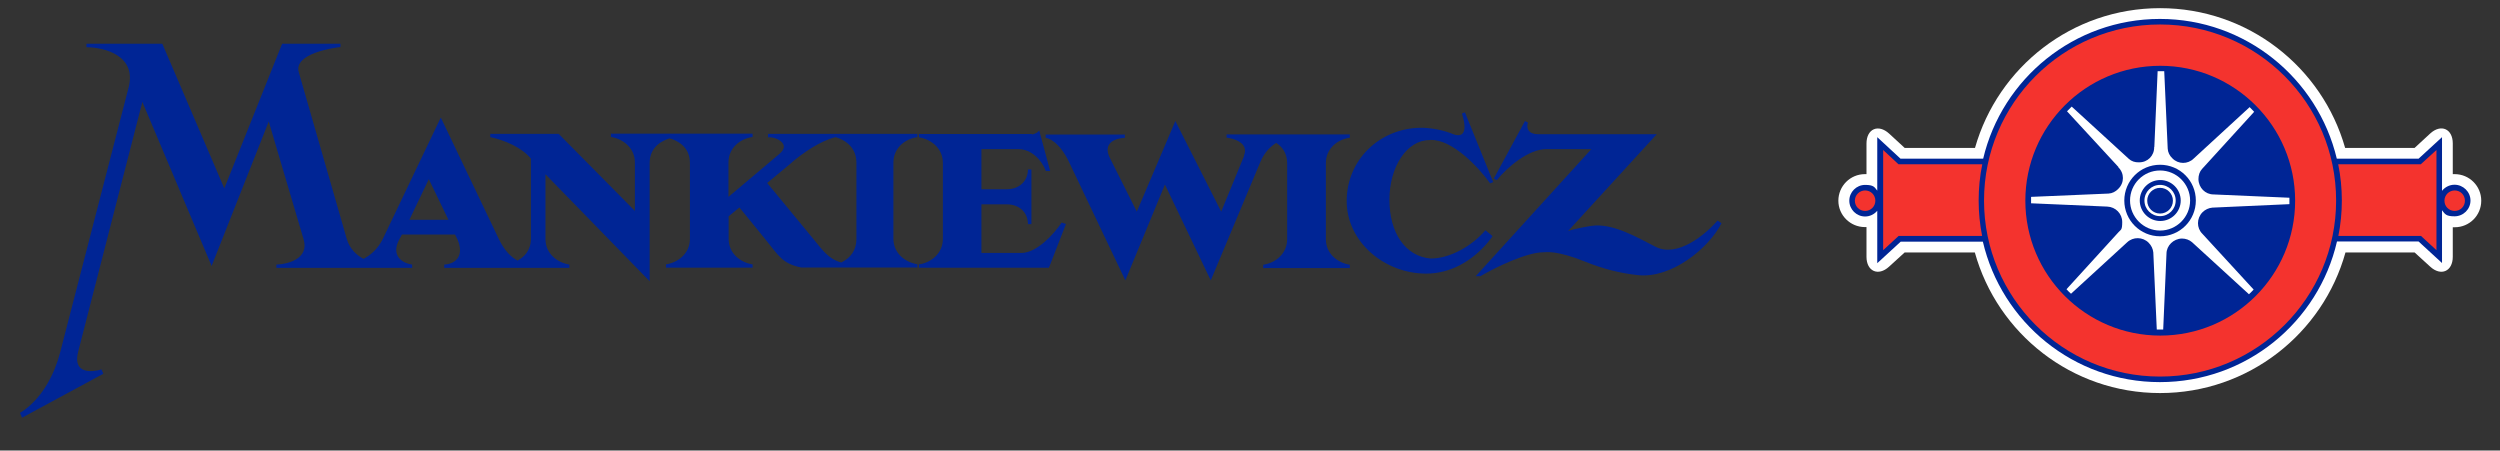
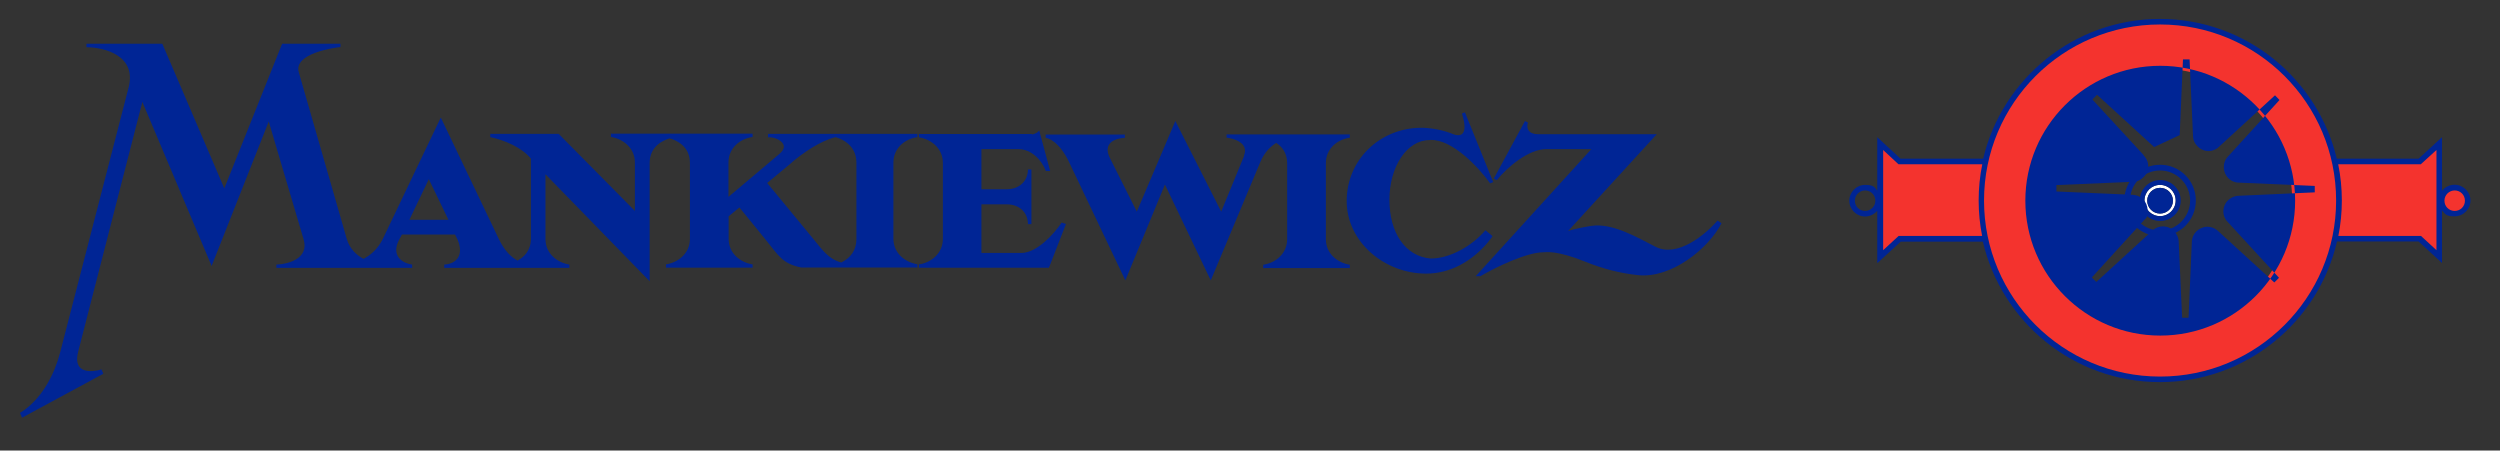
<svg xmlns="http://www.w3.org/2000/svg" version="1.1" viewBox="0 0 1440 259.5">
  <rect x="0" y="0" width="1440" height="259.5" fill="#333333" stroke="none" />
  <defs>
    <style>
      .cls-1 {
        fill: #fff;
      }

      .cls-2 {
        fill: #f4332e;
      }

      .cls-3 {
        fill-rule: evenodd;
      }

      .cls-3, .cls-4 {
        fill: #002595;
      }
    </style>
  </defs>
  <g>
    <g id="Ebene_1">
      <g>
        <g>
-           <path class="cls-1" d="M1413.9,100.3c8.4,0,15.3,6.8,15.3,15.3s-6.8,15.3-15.3,15.3h-1.1s0,17,0,17c0,8.4-6.8,11.4-13,5.7l-9-8.2h-39.8c-13,46.7-55.9,81-106.8,81s-93.7-34.3-106.7-81h-40.4l-9,8.2c-6.2,5.7-13,2.7-13-5.7v-17.1h-.9c-8.4,0-15.3-6.8-15.3-15.2s6.8-15.3,15.3-15.3h.9s0-17.6,0-17.6c0-8.5,6.8-11.5,13.1-5.7l8.9,8.2h40.5c13.2-46.5,55.9-80.5,106.6-80.5s93.4,34,106.6,80.5h40l9-8.3c6.2-5.7,13-2.7,13,5.7v17.7h1.1Z" />
          <path class="cls-2" d="M1406.4,115.5c0-4.1,3.4-7.5,7.5-7.5s7.5,3.4,7.5,7.5-3.4,7.5-7.5,7.5-7.5-3.4-7.5-7.5h0Z" />
-           <path class="cls-2" d="M1066.8,115.5c0-4.1,3.4-7.5,7.5-7.5s7.5,3.4,7.5,7.5-3.4,7.5-7.5,7.5-7.5-3.4-7.5-7.5h0Z" />
          <path class="cls-2" d="M1168.2,115.5c0,41.9,34.1,76,76.1,76s76-34.1,76-76-34.1-76-76-76-76.1,34.1-76.1,76h0ZM1143.7,93c10.3-46.1,51.4-80.5,100.5-80.5s90.3,34.4,100.6,80.5h49l11.2-10.3v65.2l-11.2-10.3h-49c-10.1,46.3-51.3,81-100.7,81s-90.6-34.7-100.7-81h-49.4l-11.2,10.3v-65.2l11.1,10.3h49.6Z" />
          <path class="cls-1" d="M1244.2,106.5c5,0,9,4,9,9s-4,9-9,9-9-4-9-9,4-9,9-9h0ZM1244.2,108.2c-4.1,0-7.4,3.3-7.4,7.4s3.3,7.4,7.4,7.4,7.4-3.3,7.4-7.4-3.3-7.4-7.4-7.4h0Z" />
-           <path class="cls-4" d="M1244.3,37.9c42.8,0,77.7,34.8,77.7,77.7s-34.8,77.7-77.7,77.7-77.7-34.8-77.7-77.7,34.8-77.7,77.7-77.7h0ZM1240.8,84.7c.1,5-3.8,8.9-8.8,8.8-2.2.1-4.3-.6-5.8-2l-32.9-30.1c-.9.9-1.8,1.8-2.7,2.7l29.7,32.2s-.3-.2-.2,0c3.6,3.5,3.6,9,0,12.5-1.5,1.6-3.5,2.6-5.6,2.7l-44.6,1.9c0,.7,0,3.7,0,3.7l43.9,1.9c4.8.2,8.6,4.1,8.6,8.9s-.8,4.3-2.1,5.8l-30,32.9c.8.9,1.7,1.8,2.6,2.6l32.3-29.6c3.5-3.3,9-3.2,12.4.2,1.6,1.6,2.5,3.6,2.7,5.6l2,44.4c.7,0,3.7,0,3.7,0l1.9-43.7c0-4.6,4-8.6,8.9-8.7,2.2,0,4.3.8,5.8,2.1l32.8,30c.9-.9,1.8-1.7,2.7-2.7l-29.6-32.2c-3.3-3.3-3.3-8.8.1-12.3,1.6-1.6,3.6-2.5,5.7-2.7l44.4-2c0-.7,0-3.7,0-3.7l-43.7-1.9c-4.8,0-8.6-3.9-8.7-8.8,0-2.3.7-4.4,2.1-5.9l30-32.9c-.9-.9-1.7-1.8-2.6-2.7l-32.2,29.6c-3.4,3.4-8.9,3.4-12.3-.1-1.6-1.5-2.6-3.5-2.7-5.6l-2-44.6c-.7,0-3.8,0-3.8,0,0,0-1.9,43.3-1.9,43.6h0Z" />
+           <path class="cls-4" d="M1244.3,37.9c42.8,0,77.7,34.8,77.7,77.7s-34.8,77.7-77.7,77.7-77.7-34.8-77.7-77.7,34.8-77.7,77.7-77.7h0ZM1240.8,84.7l-32.9-30.1c-.9.9-1.8,1.8-2.7,2.7l29.7,32.2s-.3-.2-.2,0c3.6,3.5,3.6,9,0,12.5-1.5,1.6-3.5,2.6-5.6,2.7l-44.6,1.9c0,.7,0,3.7,0,3.7l43.9,1.9c4.8.2,8.6,4.1,8.6,8.9s-.8,4.3-2.1,5.8l-30,32.9c.8.9,1.7,1.8,2.6,2.6l32.3-29.6c3.5-3.3,9-3.2,12.4.2,1.6,1.6,2.5,3.6,2.7,5.6l2,44.4c.7,0,3.7,0,3.7,0l1.9-43.7c0-4.6,4-8.6,8.9-8.7,2.2,0,4.3.8,5.8,2.1l32.8,30c.9-.9,1.8-1.7,2.7-2.7l-29.6-32.2c-3.3-3.3-3.3-8.8.1-12.3,1.6-1.6,3.6-2.5,5.7-2.7l44.4-2c0-.7,0-3.7,0-3.7l-43.7-1.9c-4.8,0-8.6-3.9-8.7-8.8,0-2.3.7-4.4,2.1-5.9l30-32.9c-.9-.9-1.7-1.8-2.6-2.7l-32.2,29.6c-3.4,3.4-8.9,3.4-12.3-.1-1.6-1.5-2.6-3.5-2.7-5.6l-2-44.6c-.7,0-3.8,0-3.8,0,0,0-1.9,43.3-1.9,43.6h0Z" />
          <path class="cls-4" d="M1346.8,94.6c1.4,6.8,2.1,13.8,2.1,20.9s-.7,13.8-2,20.4h47.6l8.9,8.2v-57.7l-9,8.2h-47.6ZM1244.2,14.1c-56,0-101.4,45.4-101.4,101.4s45.4,101.4,101.4,101.4,101.4-45.4,101.4-101.4-45.4-101.4-101.4-101.4h0ZM1413.9,109.7c-3.2,0-5.9,2.6-5.9,5.9s2.6,5.9,5.9,5.9,5.9-2.6,5.9-5.9-2.6-5.9-5.9-5.9h0ZM1074.3,109.7c-3.2,0-5.9,2.6-5.9,5.9s2.6,5.9,5.9,5.9,5.9-2.6,5.9-5.9-2.6-5.9-5.9-5.9h0ZM1142.3,139.2h-47.5l-13.5,12.4v-30.2c-1.7,2-4.2,3.3-7,3.3-5,0-9.1-4.1-9.1-9.1s4.1-9.1,9.1-9.1,5.4,1.3,7,3.3v-30.8l13.4,12.4h47.6c10.9-46.1,52.4-80.5,101.8-80.5s90.9,34.3,101.9,80.5h47.1l13.5-12.4v30.9c1.7-2.1,4.3-3.5,7.2-3.5,5,0,9.2,4.1,9.2,9.1s-4.1,9.1-9.2,9.1-5.5-1.4-7.2-3.5v30.4l-13.5-12.4h-47c-10.7,46.4-52.3,81-102,81s-91.2-34.6-102-81h0ZM1141.7,94.6h-48.2l-8.8-8.2v57.7l8.9-8.2h48.1c-1.3-6.6-2-13.4-2-20.4s.7-14.2,2.1-20.9h0Z" />
          <path class="cls-3" d="M1244.2,106.5c5,0,9,4,9,9s-4,9-9,9-9-4-9-9,4-9,9-9h0ZM1232.5,115.5c0-6.5,5.3-11.8,11.8-11.8s11.8,5.3,11.8,11.8-5.3,11.8-11.8,11.8-11.8-5.3-11.8-11.8h0Z" />
          <path class="cls-3" d="M1244.2,94.9c11.4,0,20.6,9.2,20.6,20.6s-9.2,20.6-20.6,20.6-20.6-9.2-20.6-20.6,9.2-20.6,20.6-20.6h0ZM1244.2,98.2c-9.6,0-17.3,7.8-17.3,17.3s7.8,17.3,17.3,17.3,17.3-7.8,17.3-17.3-7.8-17.3-17.3-17.3h0Z" />
          <path class="cls-4" d="M1244.2,108.2c-4.1,0-7.4,3.3-7.4,7.4s3.3,7.4,7.4,7.4,7.4-3.3,7.4-7.4-3.3-7.4-7.4-7.4h0Z" />
        </g>
        <g>
          <path class="cls-4" d="M842.1,65.7v-.3c-.1,0,1.7-.7,1.7-.7l16.3,40.2c-.6.2-1.2.5-1.8.7-6.8-9.5-21.7-25.2-34.1-25-.1,0-.2-.1-.3,0-.2,0-.4.1-.6.1-12.9,0-23,15.3-23,34.4s9.3,32.6,23.7,33.8c11.4.1,24.3-7.6,31.6-16.3l4.1,3.4s-1,1.6-2.7,3.6c-8.8,10.5-21.3,18-35.5,18-24,0-45.8-18.2-45.8-41.8s18.7-41.7,42.2-42.2c5.4-.1,12.3,1.1,17.4,3,12.6,5.8,7.1-10.1,6.9-10.8h0Z" />
          <path class="cls-4" d="M716.5,89.7c3.1-7.5-6-10-10-10.4v-1.9h71c0,.6,0,1.3,0,1.9-7.1,1-13.8,6.2-13.8,14.7v43.8c0,8.4,6.8,13.6,13.8,14.7v1.9h-49.9v-1.9c7-1,13.8-6.3,13.8-14.7v-43.8c0-6-3.1-9.6-6.3-11.7-3.2,2-6.8,5.4-9.1,10.9l-28.6,68.3-26.4-55.2-22.8,55.2-32.4-68.1c-2.3-4.9-6.5-11.5-12-13.6-.7-.3-1.5-.4-1.5-.4v-1.9h45.6c0,.6,0,1.3,0,1.9-5.3.2-13,2.8-8.6,11.6l15.5,30.9,22.2-52.2,26.4,52.2,13.2-32.1h0Z" />
          <path class="cls-4" d="M74.1,50.3c4.6-18-13.3-23-24.3-23.1v-2h43.7l35.7,83.3,33.3-83.3h33.6c0,.6,0,1.3,0,1.9-3.8.4-27.1,3.7-24,14.5l27.6,95.9c1.7,5.9,5.7,9.5,9.7,11.6,4-2.1,8.3-5.7,11.2-11.7l33.3-69.7,33.3,69.7c3.3,7.1,7.4,10.8,10.9,12.7,3.7-2,7.7-5.7,7.7-12.6v-46.1c-4.9-6.3-15.4-10.8-23.4-12.4v-1.9h39.4s43.9,44.4,43.9,44.4v-27.9c0-8.4-6.8-13.6-13.8-14.7v-1.9h32s49.6,0,49.6,0c0,.6,0,1.3,0,1.9-7.1,1-13.9,6.2-13.9,14.7v19.8l29.4-24.8c3.4-2.9,2.9-5.2,1.1-6.9-1.9-1.8-5.2-2.8-7.7-2.6v-2h86c0,.7,0,1.3,0,1.9-7.1,1-13.8,6.2-13.8,14.7v43.8c0,8.4,6.8,13.6,13.8,14.7v1.9h-66.9c-11.1-2.3-13-6.9-20.7-16.3l-14.9-18.3-6.2,5.1v13c0,8.4,6.8,13.6,13.8,14.7v1.9h-49.9v-1.9c7-1.1,13.8-6.3,13.8-14.7v-43.8c0-9.6-7.8-13-11.6-14.1-3.8,1.1-11.6,4.5-11.6,14.2v68.1l-60-61.6v37.3c0,8.4,6.8,13.6,13.8,14.7v1.9h-72.1v-1.9c7.2-.4,11.5-5.6,7.6-14.5l-1.4-2.8h-30.6l-1.5,2.8c-4.7,8.8.8,13.5,7.4,14.5v1.9h-78.2v-1.9c6.4-.2,19-3.2,15.7-14.5l-20.1-67.9-32.9,83.2-39.9-94.5-37,144c-3.2,12.7,7.7,11.8,13.5,10.1l1,2.5-46.8,25.3-1.2-2.8s1.3-.7,2.9-1.9c10.5-7.9,17.1-20.7,20.3-33.1L74.1,50.3h0ZM235.7,126.6h22.6l-11.3-23.4-11.2,23.4h0ZM456.1,93.6l-14.2,11.8,26.8,32.5c4.9,5.9,8.4,11.3,15.9,13.3,5.4-2.7,8.7-7.1,8.7-13.6v-43.8c0-8-5.2-12.8-12-14.8-9,2.2-18.6,9-25.2,14.5h0Z" />
          <path class="cls-4" d="M594.3,77.5c2-.4,3.1-1,4.3-2.3l6.3,23.3h-2.5c-2.3-6.3-8.3-12.6-15.8-12.6h-21.3v23.1h14.6c7.5,0,12.2-5,12.2-11.4h2v31.5h-2c0-6.5-4.7-11.4-12.2-11.4h-14.6v28h23c8.8,0,18.7-10.7,23.2-17.5l2.5.8-9.8,25.2h-74.9v-1.9c7-1,13.8-6.3,13.8-14.7v-43.8c0-8.4-6.8-13.6-13.8-14.7v-1.9h65.2Z" />
          <path class="cls-4" d="M954.2,77.4l-51,55.7c4.2-1.5,10.4-2.5,13.5-3,12.1-1.8,26.4,6.7,36.8,12,12.6,6.5,28.8-6.9,35.8-15.1l2.3,1.6c-7.6,14.7-28.9,31.8-47.9,29.9-10.7-1.1-20.8-3.8-30.7-7.8-8.1-3.3-13.7-4.6-17.5-5.2-3.8-.5-5.7-.2-6.3-.2-9.8,0-27.3,8.4-36.5,13.8h-2.7l66.6-73.2h-26c-10.2,0-22.3,10.3-28.5,17.9l-1.7-.9,18-33.2c.6.3,1.1.6,1.7.9,0,0-.2.7-.3,1.3-.4,3.9,2.4,5.4,6.3,5.4h68.2Z" />
        </g>
      </g>
    </g>
  </g>
</svg>